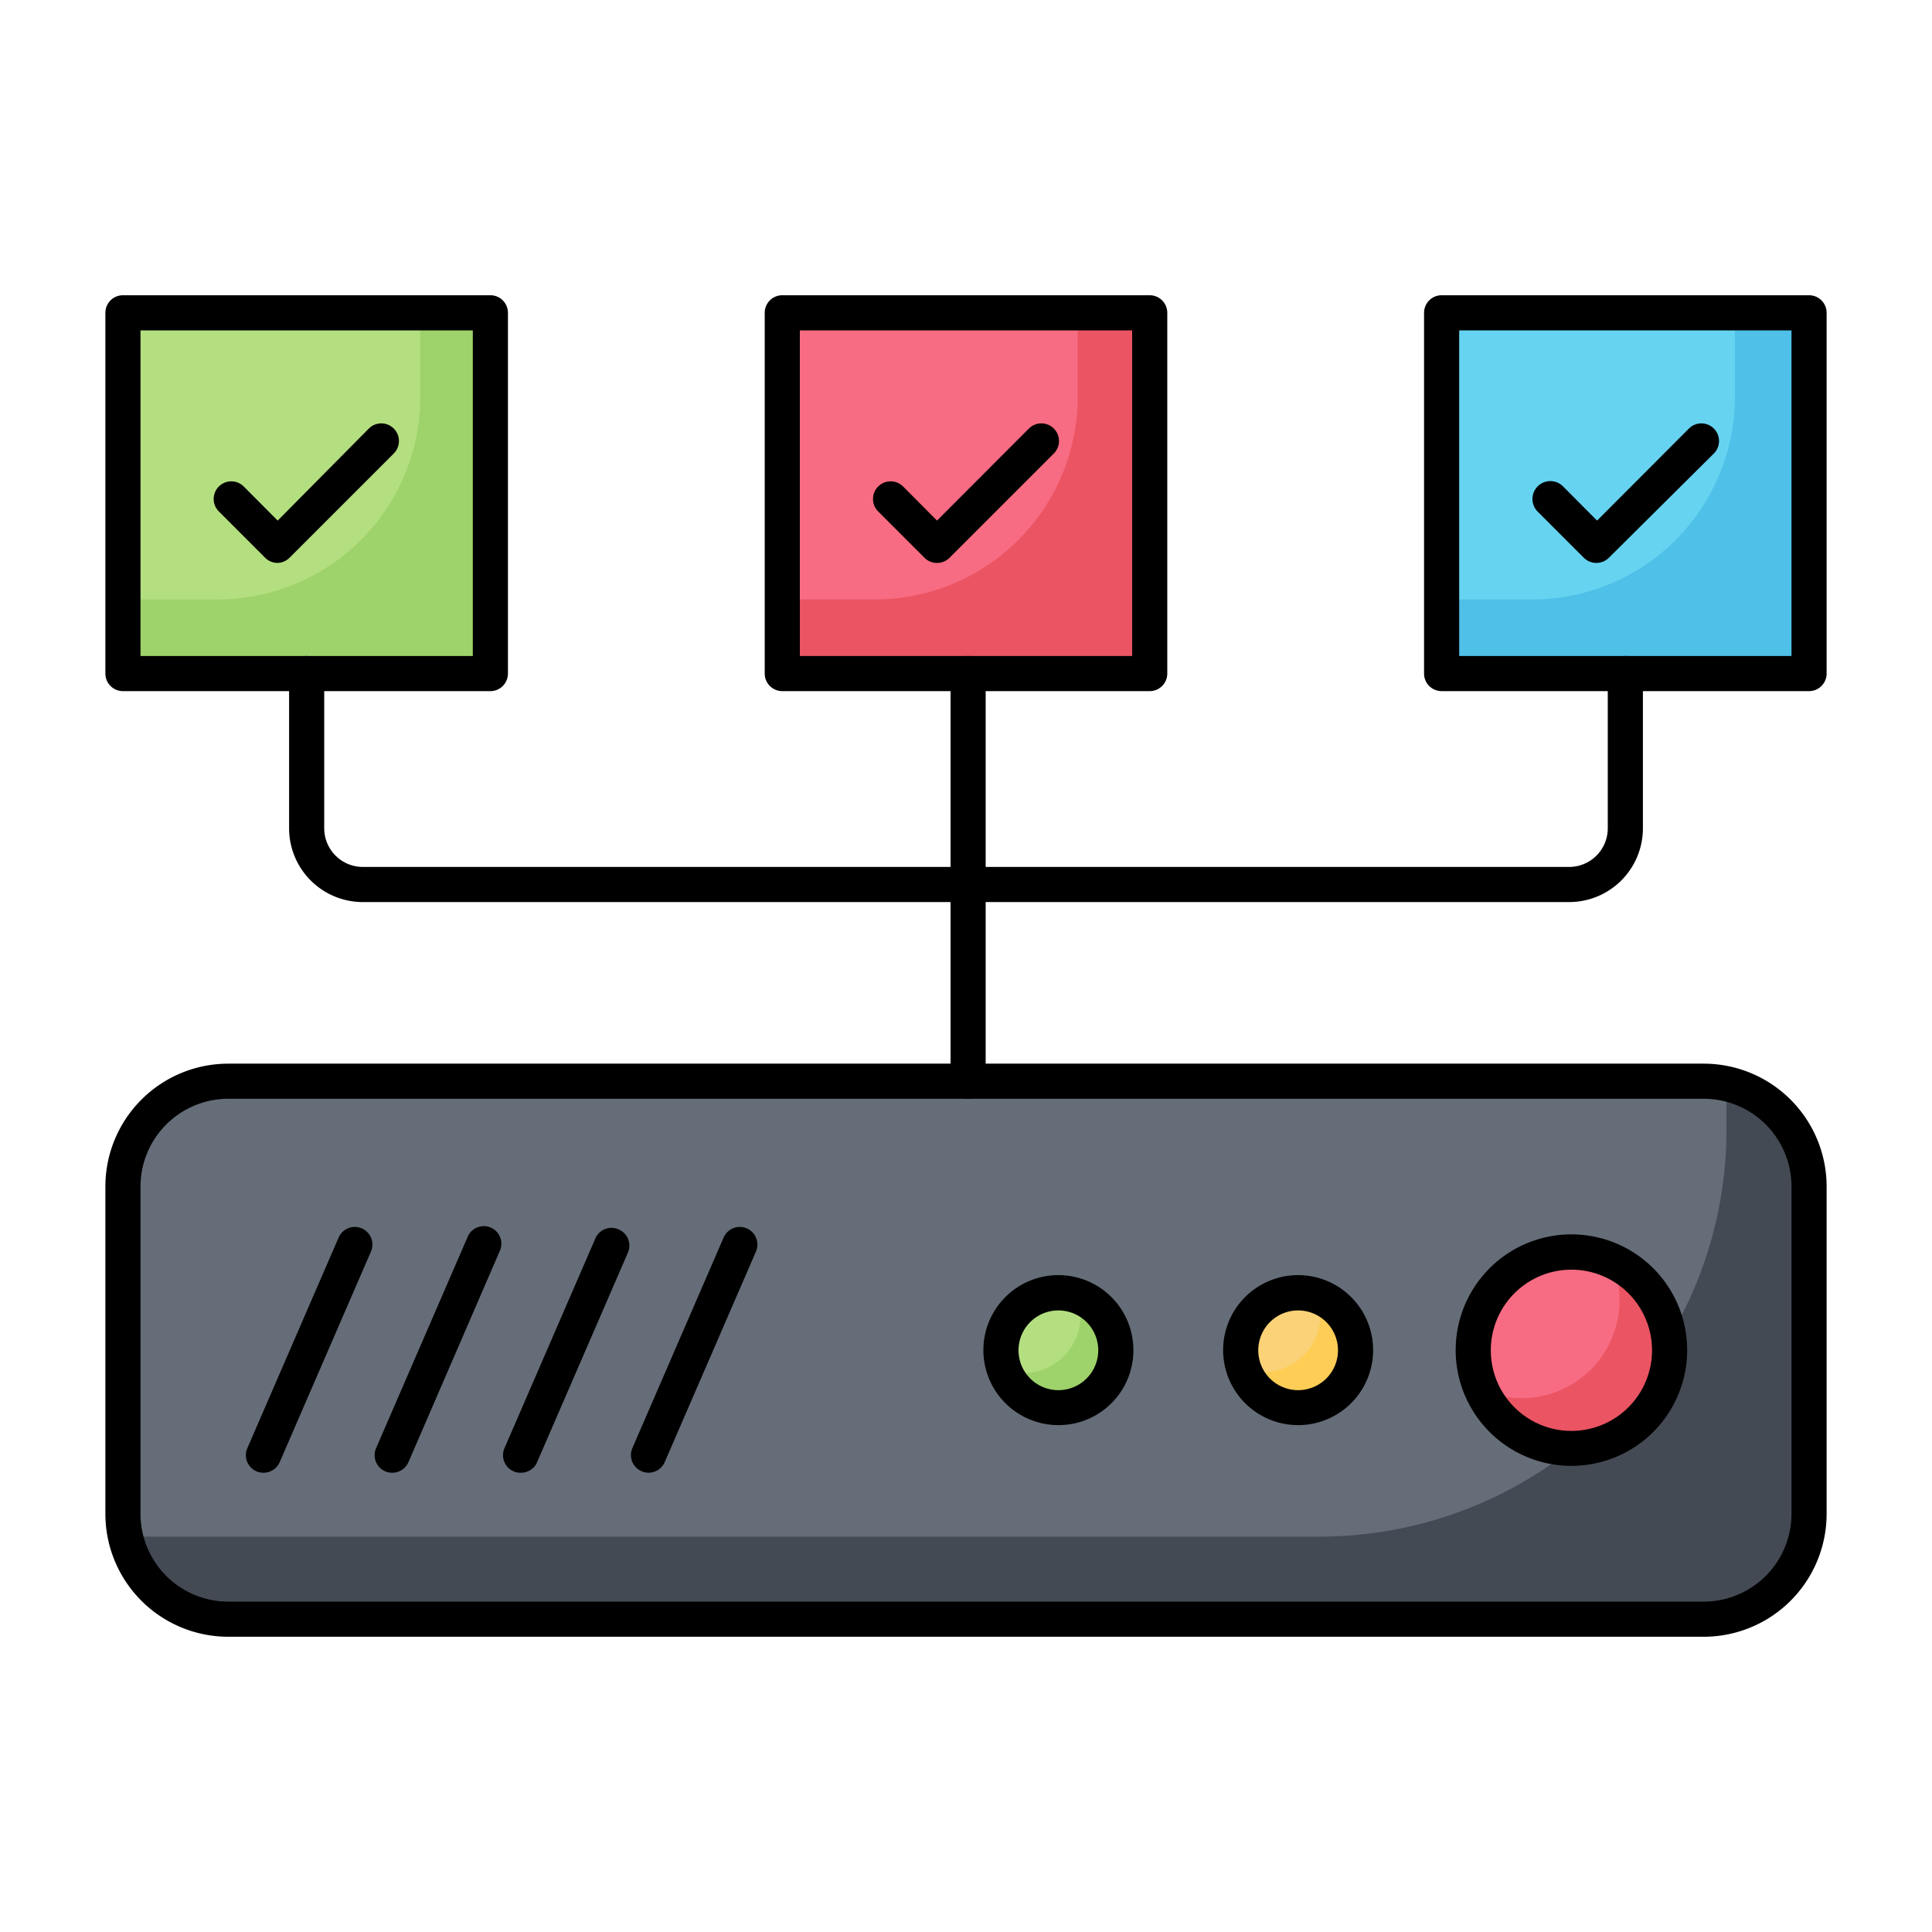
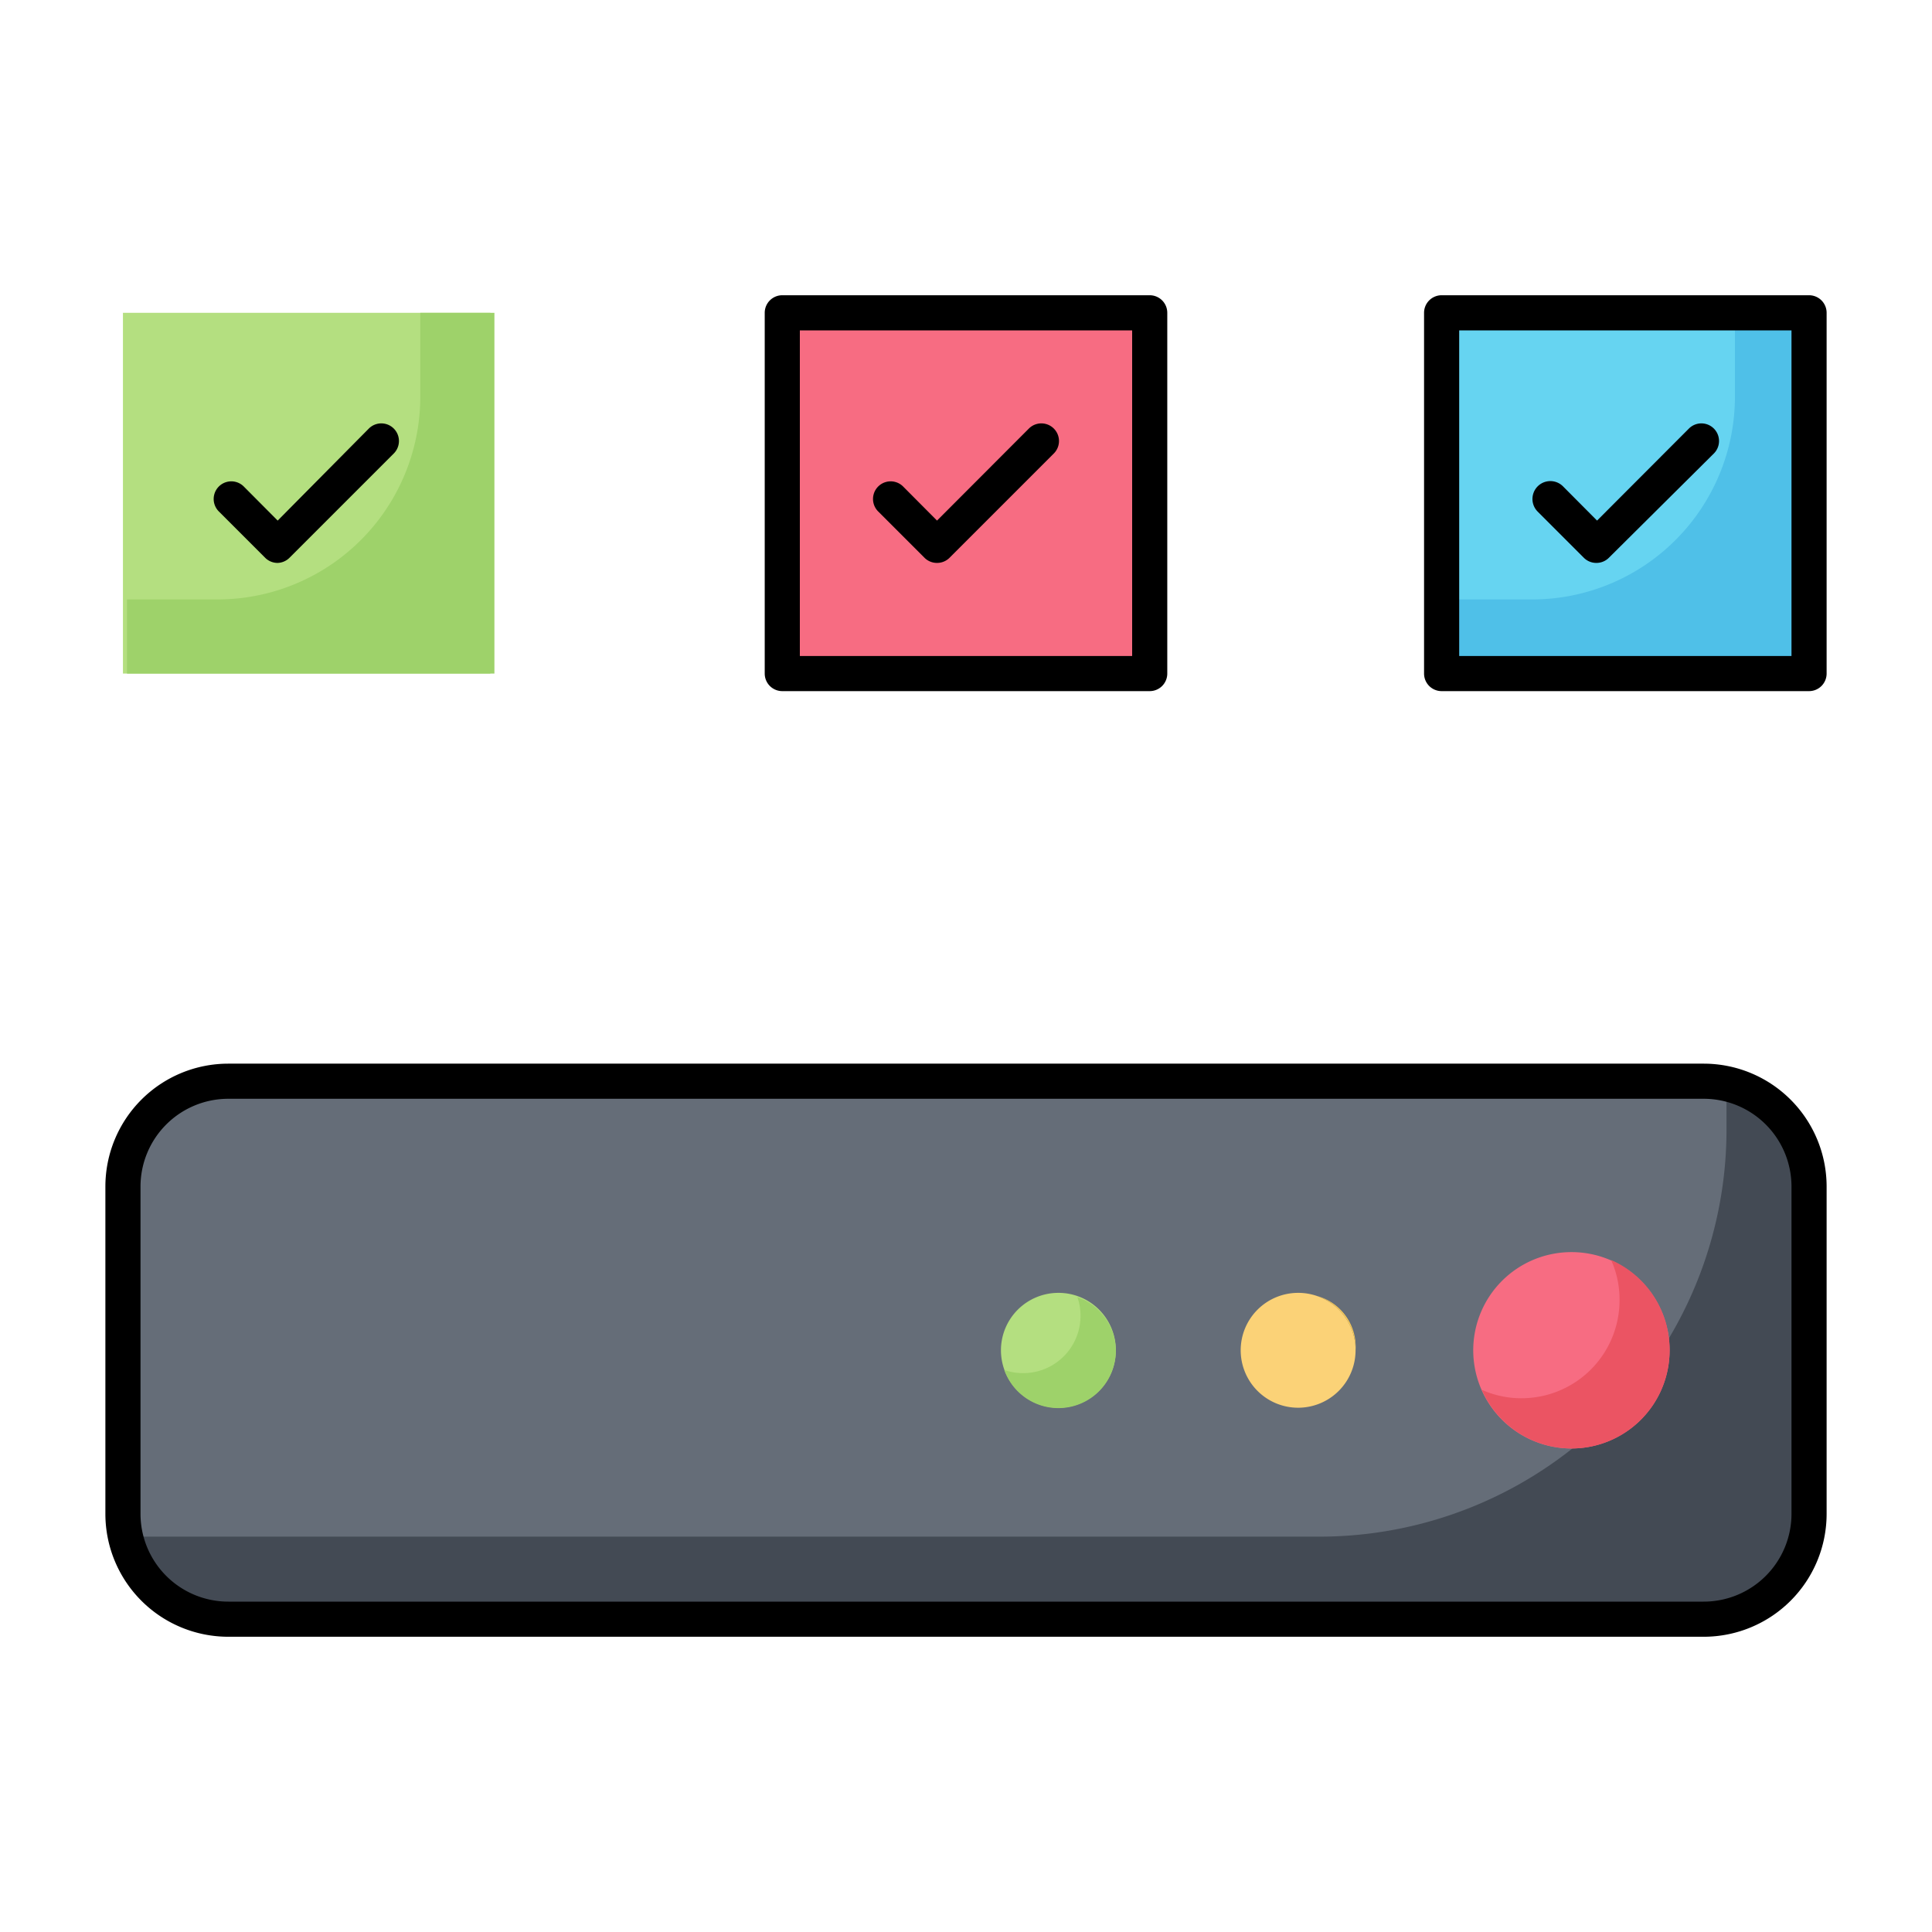
<svg xmlns="http://www.w3.org/2000/svg" data-name="Layer 1" viewBox="0 0 110 110">
  <rect width="20.92" height="20.54" x="7" y="17.81" fill="#b4df80" />
  <rect width="20.92" height="20.54" x="44.54" y="17.81" fill="#f76c82" />
  <rect width="20.92" height="20.54" x="82.08" y="17.81" fill="#66d4f1" />
  <path fill="#4fc0e8" d="M103,17.81V38.35H82.08V34.13h5.15A11.55,11.55,0,0,0,98.78,22.58V17.81Z" />
-   <path fill="#eb5463" d="M65.58,17.81V38.35H44.66V34.13h5.15A11.55,11.55,0,0,0,61.36,22.58V17.81Z" />
  <path fill="#9ed26a" d="M28.15,17.81V38.35H7.23V34.13h5.15A11.55,11.55,0,0,0,23.93,22.58V17.81Z" />
  <rect width="96" height="30.62" x="7" y="61.56" fill="#656d78" rx="6" />
  <path fill="#434a54" d="M103,67.56V86.19a6,6,0,0,1-6,6H13a6,6,0,0,1-5.88-4.82,5.76,5.76,0,0,0,1.18.12H75.12A23.18,23.18,0,0,0,98.3,64.3V62.87a5.79,5.79,0,0,0-.12-1.19A6,6,0,0,1,103,67.56Z" />
  <path fill="#f76c82" d="M95.06,76.88a5.59,5.59,0,1,1-5.59-5.59A5.58,5.58,0,0,1,95.06,76.88Z" />
  <path fill="#eb5463" d="M95.06,76.88a5.58,5.58,0,0,1-10.69,2.25,5.47,5.47,0,0,0,2.25.48A5.58,5.58,0,0,0,92.21,74a5.48,5.48,0,0,0-.48-2.26A5.57,5.57,0,0,1,95.06,76.88Z" />
  <path fill="#fbd277" d="M77.18,76.88a3.27,3.27,0,1,1-3.26-3.27A3.26,3.26,0,0,1,77.18,76.88Z" />
-   <path fill="#fdcd56" d="M77.18,76.88a3.26,3.26,0,0,1-6.35,1.06,3,3,0,0,0,1.08.19,3.26,3.26,0,0,0,3.26-3.26A3,3,0,0,0,75,73.79,3.26,3.26,0,0,1,77.18,76.88Z" />
+   <path fill="#fdcd56" d="M77.18,76.88A3,3,0,0,0,75,73.79,3.26,3.26,0,0,1,77.18,76.88Z" />
  <path fill="#b4df80" d="M63.53,76.88a3.27,3.27,0,1,1-3.27-3.27A3.26,3.26,0,0,1,63.53,76.88Z" />
  <path fill="#9ed26a" d="M63.53,76.88A3.27,3.27,0,0,1,57.18,78a3.21,3.21,0,0,0,1.07.18,3.26,3.26,0,0,0,3.27-3.26,3.12,3.12,0,0,0-.18-1.07A3.25,3.25,0,0,1,63.53,76.88Z" />
  <path d="M97,93.19H13a7,7,0,0,1-7-7V67.56a7,7,0,0,1,7-7H97a7,7,0,0,1,7,7V86.19A7,7,0,0,1,97,93.19ZM13,62.56a5,5,0,0,0-5,5V86.19a5,5,0,0,0,5,5H97a5,5,0,0,0,5-5V67.56a5,5,0,0,0-5-5Z" />
-   <path d="M15 83.85a1 1 0 01-.4-.08 1 1 0 01-.52-1.31l5.2-12a1 1 0 011.84.8l-5.2 12A1 1 0 0115 83.85zM22.33 83.85a.92.92 0 01-.4-.08 1 1 0 01-.52-1.31l5.2-12a1 1 0 111.83.8l-5.19 12A1 1 0 0122.33 83.85zM29.63 83.85a.91.91 0 01-.39-.08 1 1 0 01-.52-1.31l5.2-12A1 1 0 0135.23 70a1 1 0 01.52 1.32l-5.2 12A1 1 0 0129.63 83.85zM36.94 83.85a1 1 0 01-.4-.08A1 1 0 0136 82.46l5.2-12a1 1 0 111.84.8l-5.2 12A1 1 0 0136.94 83.85zM89.47 83.46a6.59 6.59 0 116.59-6.58A6.59 6.59 0 0189.47 83.46zm0-11.17a4.59 4.59 0 104.59 4.59A4.59 4.59 0 0089.47 72.29zM73.92 81.14a4.27 4.27 0 114.26-4.26A4.27 4.27 0 0173.92 81.14zm0-6.53a2.27 2.27 0 102.26 2.27A2.27 2.27 0 0073.92 74.61zM60.26 81.14a4.27 4.27 0 114.27-4.26A4.26 4.26 0 0160.26 81.14zm0-6.53a2.27 2.27 0 102.27 2.27A2.27 2.27 0 0060.26 74.61zM89.35 51.36H20.65a4.2 4.2 0 01-4.19-4.2V38.35a1 1 0 012 0v8.81a2.2 2.2 0 002.19 2.2h68.7a2.2 2.2 0 002.19-2.2V38.35a1 1 0 012 0v8.81A4.2 4.2 0 0189.35 51.36z" />
-   <path d="M55.12 62.56a1 1 0 01-1-1V38.35a1 1 0 012 0V61.56A1 1 0 0155.12 62.56zM27.92 39.35H7a1 1 0 01-1-1V17.81a1 1 0 011-1H27.92a1 1 0 011 1V38.35A1 1 0 0127.92 39.35zM8 37.35H26.92V18.81H8z" />
  <path d="M15.81 32.05a1 1 0 01-.71-.29l-2.64-2.64a1 1 0 011.42-1.42l1.93 1.94L21 24.4a1 1 0 011.42 1.42l-5.94 5.94A1 1 0 0115.81 32.05zM65.46 39.35H44.54a1 1 0 01-1-1V17.81a1 1 0 011-1H65.46a1 1 0 011 1V38.35A1 1 0 0165.46 39.35zm-19.92-2H64.46V18.81H45.54z" />
  <path d="M53.35 32.05a1 1 0 01-.71-.29L50 29.12a1 1 0 011.42-1.42l1.93 1.94 5.23-5.24A1 1 0 0160 25.82l-5.94 5.94A1 1 0 0153.35 32.05zM103 39.35H82.08a1 1 0 01-1-1V17.81a1 1 0 011-1H103a1 1 0 011 1V38.35A1 1 0 01103 39.35zm-19.92-2H102V18.81H83.08z" />
  <path d="M90.89,32.05a1,1,0,0,1-.71-.29l-2.64-2.64A1,1,0,0,1,89,27.7l1.93,1.94,5.23-5.24a1,1,0,1,1,1.42,1.42L91.6,31.76A1,1,0,0,1,90.89,32.05Z" />
</svg>